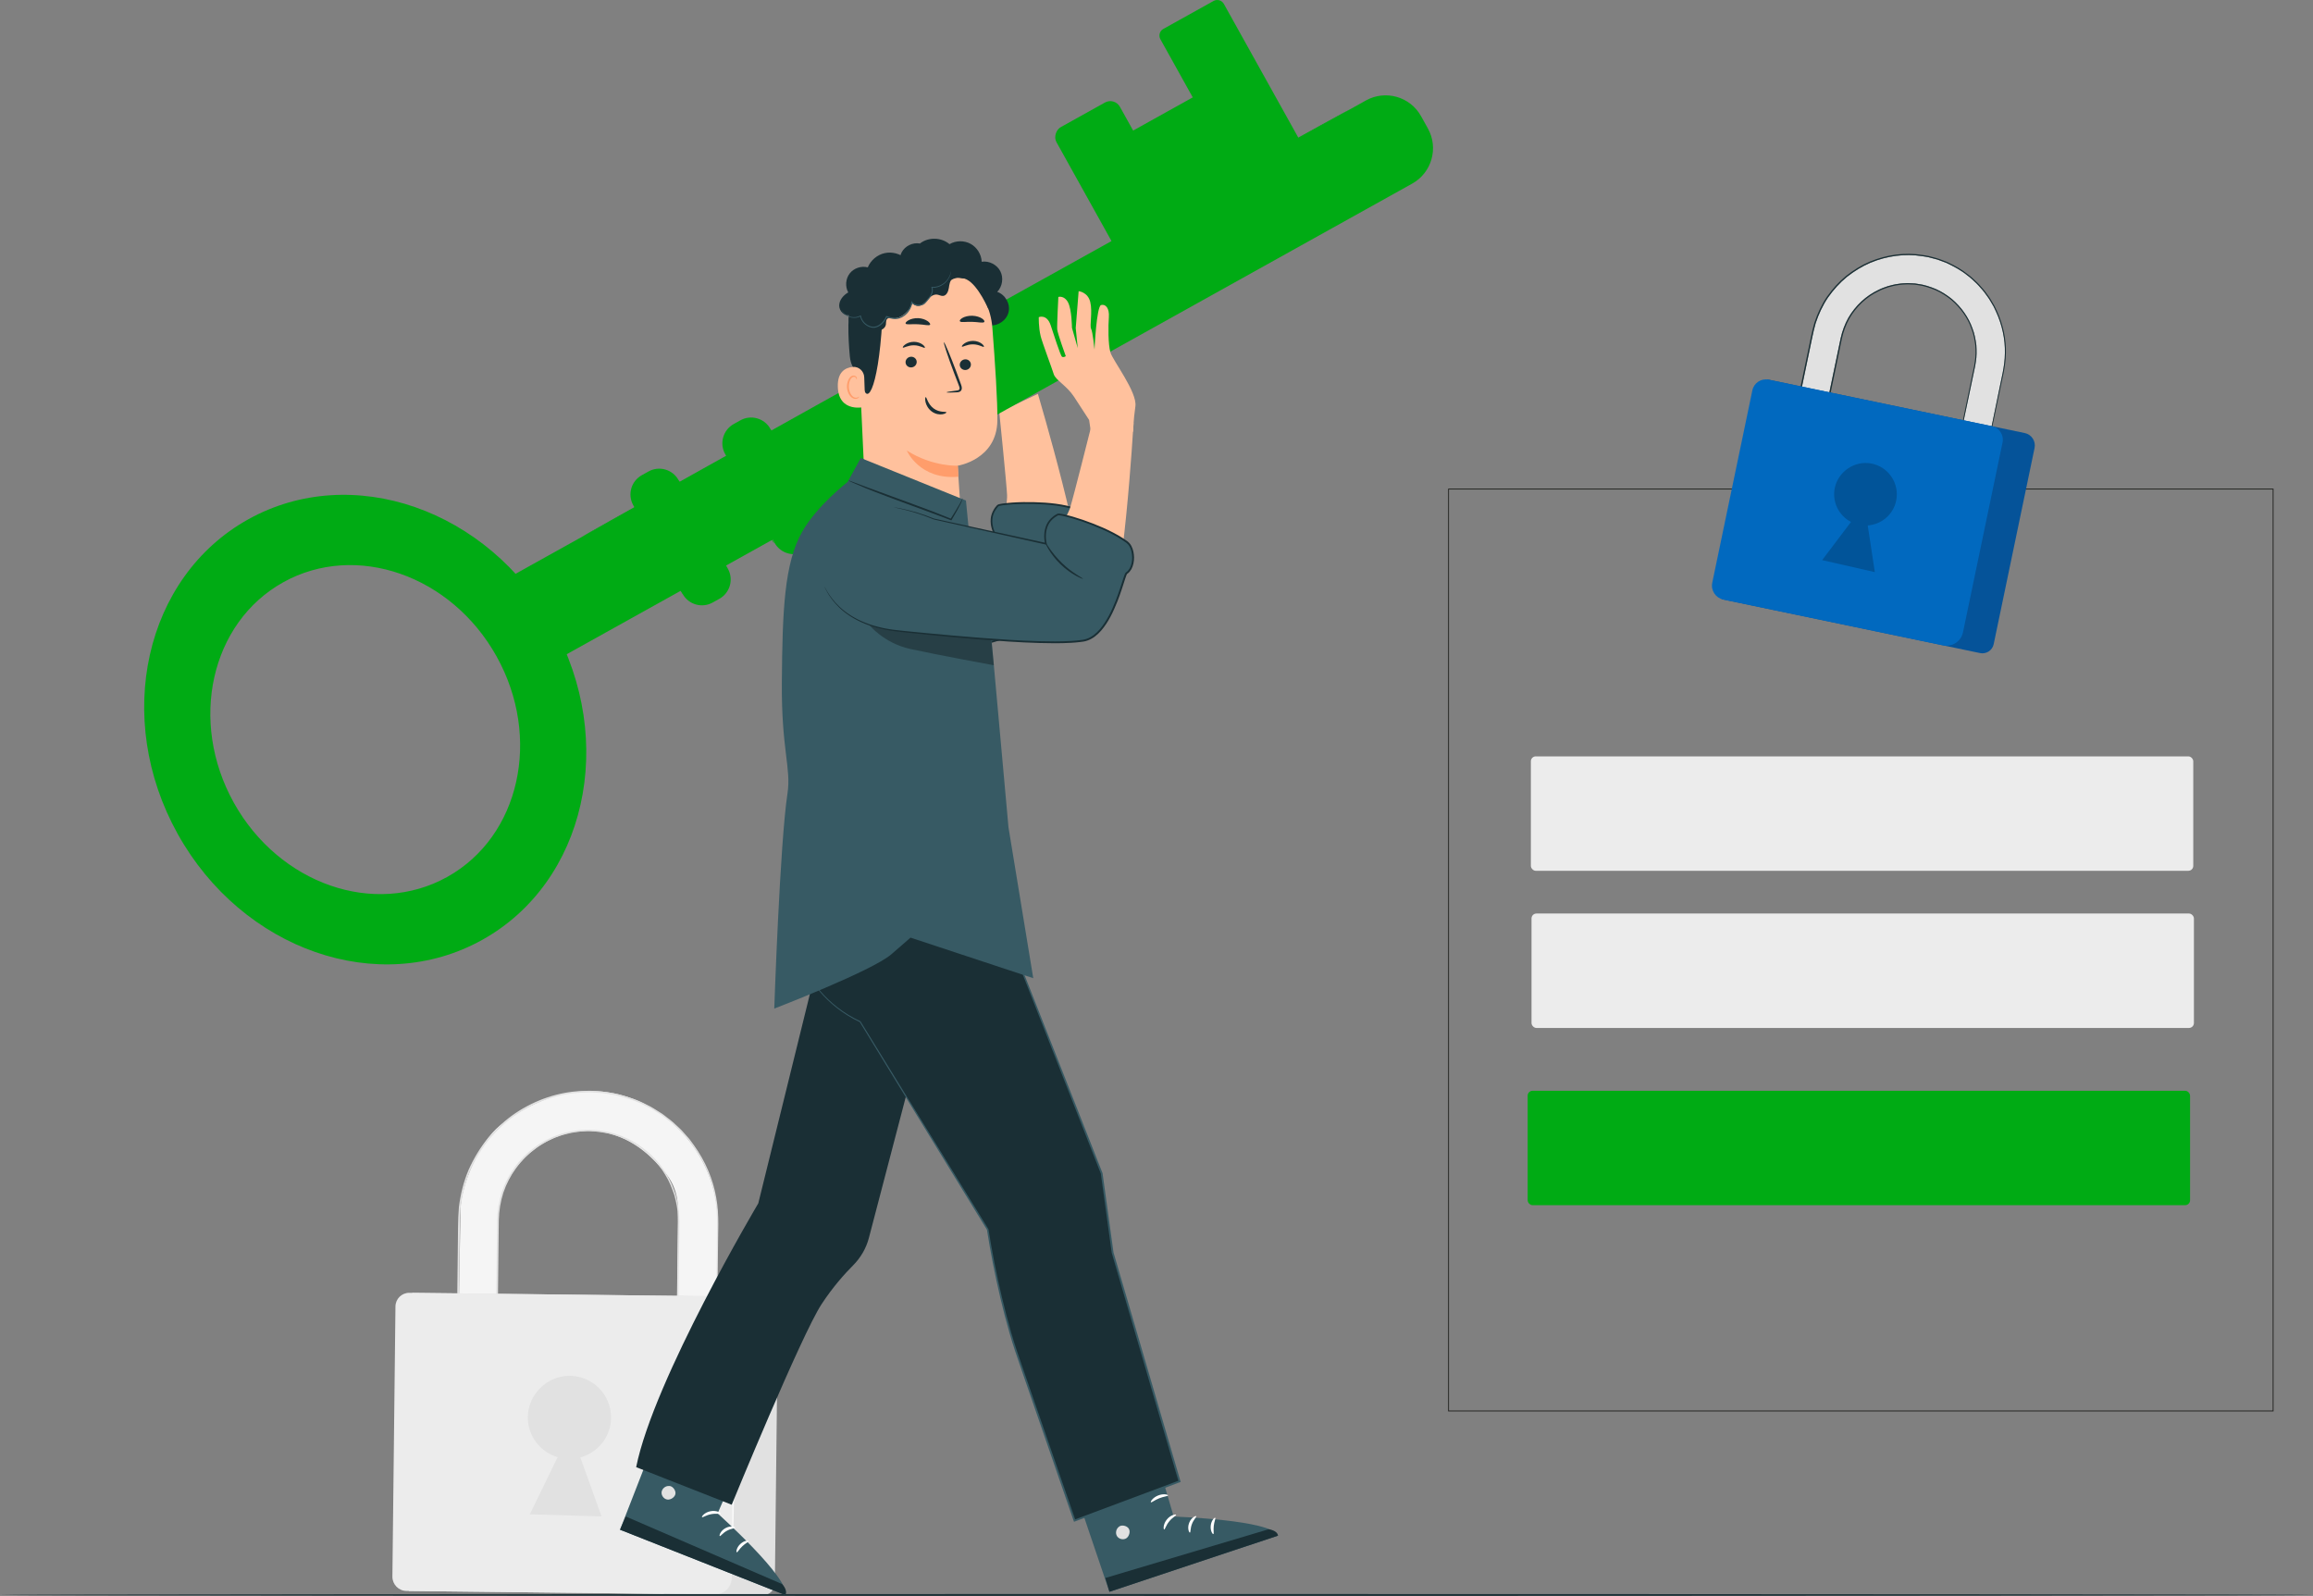
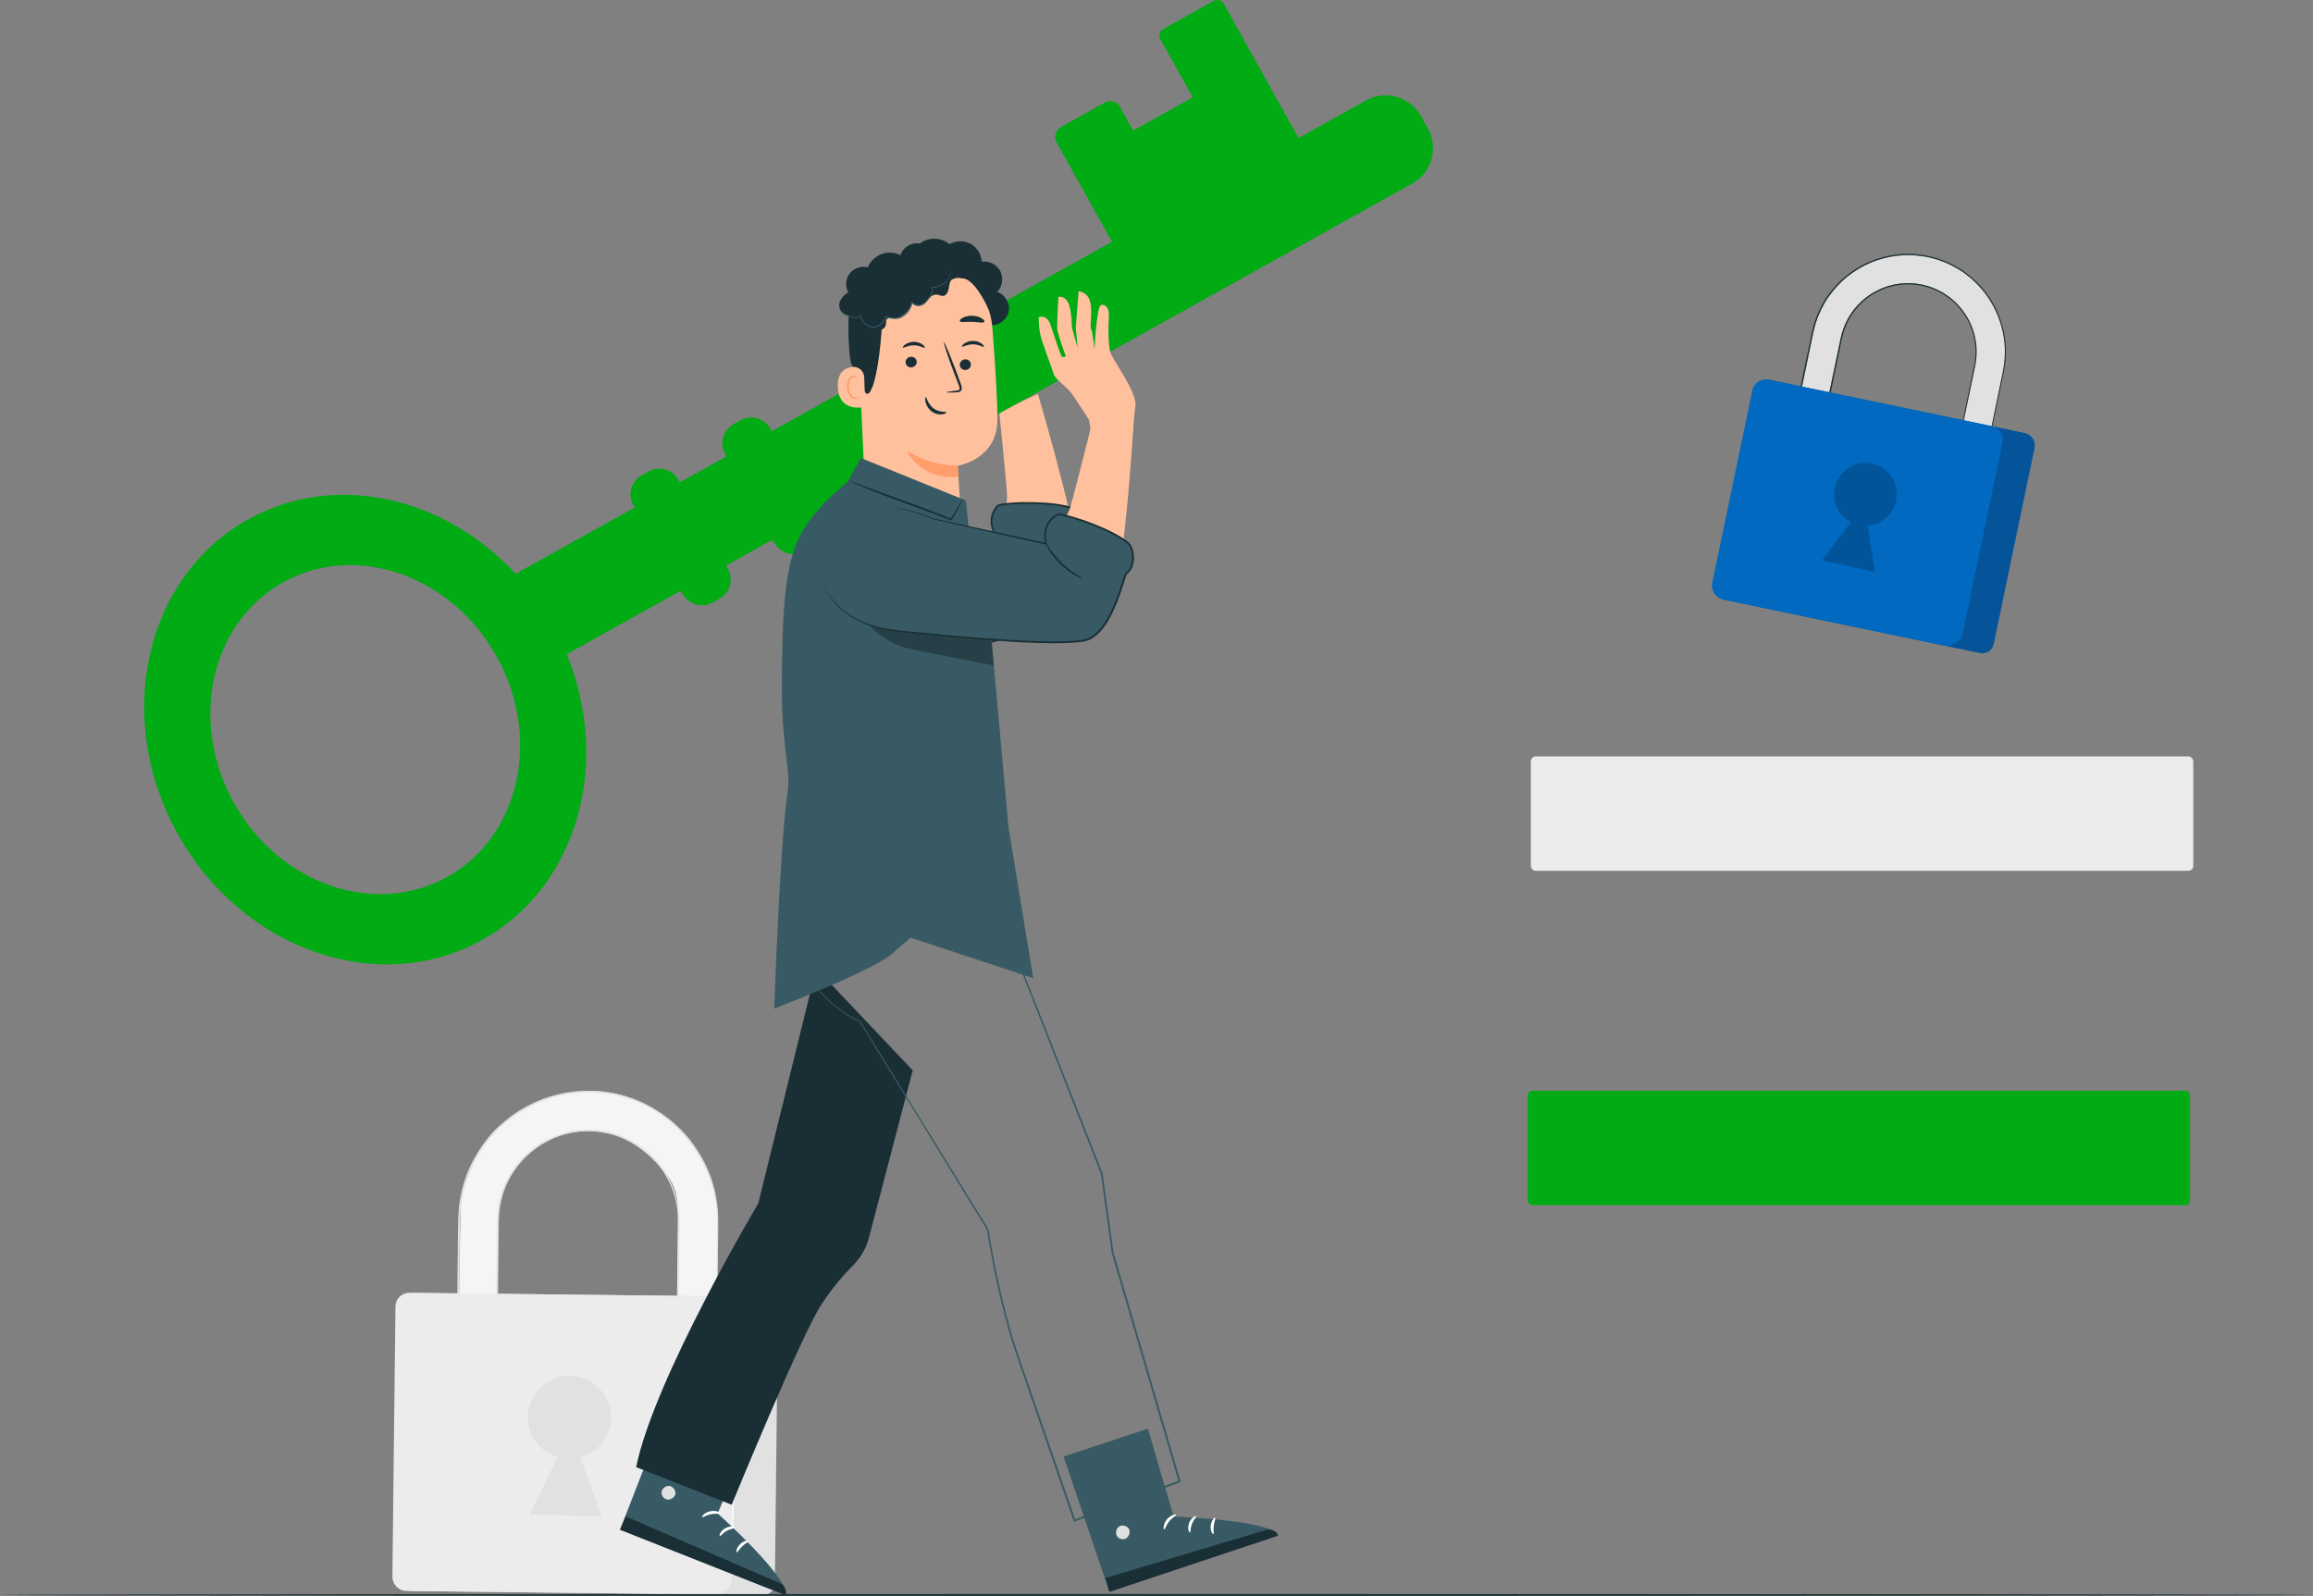
<svg xmlns="http://www.w3.org/2000/svg" id="Capa_1" viewBox="0 0 683.107 471.319">
  <rect x="0" y="0" width="683.107" height="471.319" fill="#808080" stroke="none" />
  <defs>
    <style>.cls-1{fill:#00ab14;}.cls-2{fill:#0169bf;}.cls-3{fill:#055399;}.cls-4{fill:#f5f5f5;}.cls-5{fill:#fff;}.cls-6{fill:#ff9d6b;}.cls-7{fill:#ececec;}.cls-8{fill:#fafafa;}.cls-9{fill:#ffc19d;}.cls-10{fill:#e1e1e1;}.cls-11{fill:#375a64;}.cls-12{fill:#1a2f35;}.cls-13{opacity:.2;}.cls-14{opacity:.3;}.cls-15{fill:none;stroke:#1d1e1b;stroke-miterlimit:10;stroke-width:.25px;}</style>
  </defs>
-   <rect class="cls-15" x="427.81" y="144.434" width="243.517" height="272.258" />
  <path class="cls-4" d="m211.259,423.545l-11.828,5.074.795-70.009c.371-8.375-3.485-11.95-5.579-14.332-18.995-21.599-47.33-5.933-47.579,15.971l-.71,62.559-11.494-.13,1.143-65.465c.084-7.376,5.813-20.165,11.595-24.745,31.968-25.323,64.682.843,64.368,28.518l-.71,62.559Z" />
  <path class="cls-10" d="m211.259,423.545s-.008-.43-.005-1.251c.005-.829.011-2.043.02-3.632.025-3.193.062-7.882.11-13.918.053-6.034.118-13.412.193-21.976.041-4.279.084-8.855.13-13.707-.045-4.841.438-10.01-.554-15.306-.918-5.29-3.148-10.609-6.583-15.351-.437-.587-.857-1.193-1.314-1.773-.492-.552-.986-1.108-1.483-1.665-.944-1.164-2.138-2.103-3.228-3.163-.555-.521-1.198-.943-1.797-1.423-.623-.447-1.192-.979-1.868-1.363-1.324-.804-2.61-1.705-4.056-2.346-2.78-1.507-5.878-2.435-9.029-3.235-.804-.132-1.611-.264-2.421-.397l-1.217-.2c-.41-.041-.823-.055-1.235-.084-.826-.051-1.655-.102-2.487-.153-.832-.014-1.669.054-2.508.077-6.718.234-13.514,2.531-19.398,6.462-2.944,1.983-5.575,4.46-7.944,7.205-2.315,2.801-4.207,5.977-5.717,9.362-1.453,3.419-2.347,7.088-2.812,10.84-.321,3.762-.235,7.631-.309,11.507-.175,15.525-.355,31.598-.54,48.062-.025,2.198-.05,4.389-.075,6.562l-.266-.272c3.909.045,7.761.089,11.493.131l-.271.265c.143-12.443.284-24.616.42-36.444.069-5.914.137-11.743.204-17.476.034-2.867.067-5.709.1-8.527.072-2.843.527-5.648,1.387-8.308,1.804-5.286,5.176-9.913,9.506-13.083.552-.38,1.059-.824,1.644-1.147l1.717-1.016c1.196-.567,2.364-1.196,3.62-1.584,1.221-.488,2.5-.76,3.758-1.069.634-.132,1.279-.192,1.916-.291l.956-.134.961-.038c2.56-.208,5.096.138,7.536.631,2.435.571,4.741,1.486,6.888,2.629,4.225,2.394,7.768,5.766,10.088,9.727,1.244,1.934,2.048,4.064,2.762,6.161.565,2.144,1.012,4.296,1.059,6.444.02.536.04,1.069.06,1.6-.007.528-.013,1.053-.02,1.576-.013,1.046-.026,2.082-.039,3.108-.026,2.053-.051,4.067-.076,6.041-.101,7.895-.194,15.152-.277,21.697-.18,13.08-.321,23.311-.414,30.115l-.078-.08c3.906.065,6.768.112,8.666.144.943.019,1.644.033,2.121.042.469.011.706.023.706.023,0,0-.218.007-.679.007-.473-.001-1.168-.003-2.103-.005-1.908-.012-4.786-.029-8.713-.053h-.079s0-.08,0-.08c.061-6.805.152-17.037.269-30.117.065-6.545.137-13.802.215-21.697.02-1.974.041-3.988.061-6.041.011-1.026.021-2.062.032-3.108.005-.523.011-1.048.016-1.576-.021-.523-.042-1.049-.063-1.577-.05-2.117-.496-4.236-1.055-6.346-.709-2.063-1.503-4.159-2.731-6.061-2.29-3.896-5.785-7.207-9.943-9.556-2.114-1.12-4.382-2.017-6.777-2.574-2.399-.481-4.892-.819-7.408-.61l-.945.038-.939.134c-.625.098-1.259.158-1.882.288-1.236.306-2.492.573-3.691,1.055-1.234.382-2.38,1.003-3.554,1.56l-1.685,1c-.575.317-1.071.756-1.613,1.129-4.25,3.117-7.555,7.665-9.321,12.853-.841,2.612-1.285,5.361-1.354,8.156-.031,2.818-.062,5.661-.093,8.527-.063,5.733-.128,11.562-.193,17.476-.132,11.829-.268,24.002-.407,36.444l-.003.269-.269-.003c-3.733-.042-7.584-.086-11.493-.13l-.269-.003.003-.269c.025-2.173.05-4.364.075-6.562.189-16.463.373-32.537.551-48.061.077-3.884-.011-7.718.318-11.556.472-3.804,1.382-7.523,2.857-10.988,1.533-3.431,3.453-6.647,5.801-9.483,2.401-2.78,5.07-5.286,8.054-7.293,5.964-3.977,12.853-6.295,19.654-6.524.849-.022,1.696-.089,2.539-.074l2.885.181c.529.06,1.058.12,1.587.18l2.411.398c.371.078.742.157,1.112.235,3,.782,5.937,1.705,8.588,3.146,1.461.652,2.762,1.563,4.099,2.38.683.39,1.258.928,1.888,1.381.605.486,1.254.914,1.815,1.442,1.102,1.073,2.306,2.026,3.259,3.204.501.565,1,1.127,1.496,1.687.461.587.885,1.2,1.326,1.795,3.464,4.8,5.705,10.18,6.62,15.526.99,5.361.489,10.556.52,15.41-.064,4.869-.125,9.46-.181,13.754-.119,8.576-.222,15.964-.306,22.006-.089,6.019-.159,10.695-.206,13.878-.027,1.574-.048,2.776-.062,3.597-.016.808-.033,1.212-.033,1.212Z" />
  <path class="cls-10" d="m121.263,382.426h104.296c2.067,0,3.744,1.678,3.744,3.744v80.906c0,1.877-1.524,3.401-3.401,3.401h-104.639v-88.052h0Z" transform="translate(4.852 -1.962) rotate(.65)" />
  <path class="cls-7" d="m120.399,382.326h92.105c2.243,0,4.064,1.821,4.064,4.064v79.017c0,2.744-2.228,4.971-4.971,4.971h-91.062c-2.318,0-4.2-1.882-4.2-4.2v-79.789c0-2.243,1.821-4.064,4.064-4.064Z" transform="translate(4.85 -1.862) rotate(.65)" />
  <path class="cls-10" d="m180.468,418.752c.078-6.915-5.567-12.561-12.531-12.431-6.497.12-11.926,5.55-12.055,12.047-.112,5.665,3.642,10.443,8.805,11.979l-8.213,16.869,21.186.629-6.265-17.423c5.165-1.409,9.01-6.052,9.073-11.67Z" />
  <path class="cls-8" d="m216.223,462.675c-.149-.002-.03-15.336.266-34.244.296-18.915.656-34.241.804-34.239.149.002.03,15.332-.266,34.247-.296,18.908-.656,34.238-.804,34.235Z" />
  <path class="cls-12" d="m683.107,471.039c0,.154-152.931.279-341.537.279s-341.57-.125-341.57-.279,152.898-.279,341.57-.279,341.537.125,341.537.279Z" />
  <rect class="cls-7" x="452.116" y="223.376" width="195.63" height="33.794" rx="1.454" ry="1.454" />
-   <rect class="cls-7" x="452.307" y="269.789" width="195.63" height="33.794" rx="1.454" ry="1.454" />
  <rect class="cls-1" x="451.172" y="322.131" width="195.63" height="33.794" rx="1.454" ry="1.454" />
  <path class="cls-12" d="m580.039,185.521c-.11-.023,2.206-11.336,5.171-25.263,2.966-13.933,5.458-25.205,5.568-25.182.109.023-2.205,11.333-5.171,25.266-2.965,13.928-5.458,25.202-5.568,25.179Z" />
  <path class="cls-9" d="m263.782,165.033c.745.01,31.204-3.198,31.204-3.198,0,0,2.578-12.386,2.442-15.605-.136-3.219-2.309-24.514-2.309-24.514l11.409-5.396s15.247,51.413,11.913,55.687c-3.333,4.275-9.58,8.093-10.116,8.116-.536.023-29.51,12.862-49.676,6.189-20.165-6.672,5.133-21.279,5.133-21.279Z" />
  <path class="cls-11" d="m237.091,192.786c4.488,4.448,12.212,8.148,25.098,4.931,25.496-6.366,44.599-11.753,52.201-15.879,7.601-4.126,4.635-22.294,5.274-23.119,1.927-2.486-.186-7.834-2.929-8.665-7.796-2.362-21.374-1.431-22.053-.718-4.006,4.2-.352,9.312-.352,9.312l-33.616,4.403s-5.847-.398-12.349.791" />
  <path class="cls-12" d="m248.365,163.842s.272-.071.807-.173c.535-.103,1.333-.236,2.381-.369,2.096-.257,5.197-.55,9.171-.385h-.027c8.027-1.075,19.621-2.629,33.603-4.503l-.162.373c-1.036-1.591-1.699-3.505-1.547-5.521.07-1.003.425-1.991.962-2.856.244-.454.605-.823.927-1.223.108-.091.304-.19.437-.236l.384-.096c.257-.068.505-.09.759-.138,4.029-.516,8.223-.535,12.536-.264,2.155.151,4.341.41,6.521.899.544.125,1.084.282,1.629.422.569.184,1.11.493,1.539.896.876.798,1.472,1.832,1.894,2.919.407,1.094.604,2.292.444,3.496-.117.593-.294,1.199-.675,1.708-.1.105-.087.399-.1.678l.01.855c.081,2.305.187,4.655.127,7.022-.101,3.37-.396,6.765-1.599,9.895-.602,1.545-1.481,3.045-2.795,4.105-.644.558-1.408.906-2.119,1.263-.715.379-1.461.671-2.185,1.009-2.932,1.259-5.887,2.282-8.79,3.245-2.904.961-5.767,1.835-8.569,2.655-11.214,3.265-21.412,5.823-29.976,7.958-2.133.551-4.206.998-6.18,1.284-1.982.232-3.865.395-5.628.299-3.527-.101-6.518-.911-8.782-1.906-2.269-1.014-3.833-2.171-4.828-3.005-1-.836-1.441-1.363-1.441-1.363.027-.029.495.473,1.512,1.276,1.012.802,2.585,1.92,4.843,2.893,2.254.954,5.215,1.724,8.705,1.794,1.744.08,3.608-.096,5.569-.339,1.959-.299,3.996-.75,6.133-1.315,8.55-2.183,18.735-4.781,29.927-8.069,2.796-.826,5.653-1.704,8.547-2.668,2.892-.965,5.837-1.99,8.741-3.241.714-.334,1.456-.626,2.157-.999.716-.36,1.434-.689,2.014-1.198,1.211-.976,2.048-2.389,2.627-3.88,1.16-3.017,1.46-6.37,1.558-9.705.06-2.348-.045-4.673-.125-6.994l-.009-.879c.001-.148.009-.299.022-.457.016-.091.013-.151.047-.267.023-.064.052-.127.084-.186l.053-.086c.318-.42.472-.945.577-1.468.143-1.072-.031-2.193-.414-3.217-.392-1.017-.958-1.99-1.744-2.704-.39-.366-.84-.617-1.328-.779-.533-.137-1.059-.292-1.593-.415-2.139-.483-4.302-.743-6.438-.896-4.268-.277-8.467-.263-12.42.233-.24.044-.495.068-.721.129l-.344.084c-.095.044-.137.047-.223.1-.3.375-.643.719-.867,1.139-.5.802-.83,1.706-.898,2.635-.154,1.856.481,3.716,1.442,5.202l.211.326-.373.048c-13.993,1.79-25.596,3.275-33.629,4.303l-.012.002h-.015c-3.94-.205-7.044.043-9.136.254-1.048.109-1.848.22-2.386.299-.538.079-.818.101-.818.101Z" />
  <path class="cls-1" d="m271.559-43.29h28.105V253.946c0,6.608-5.365,11.973-11.973,11.973h-4.159c-6.608,0-11.973-5.365-11.973-11.973V-43.29h0Z" transform="translate(327.254 415.01) rotate(-119.101)" />
  <path class="cls-1" d="m333.629,23.217h65.362c1.234,0,2.236,1.002,2.236,2.236v16.981c0,1.234-1.002,2.237-2.237,2.237h-65.362v-21.454h0Z" transform="translate(516.471 371.497) rotate(-119.102)" />
  <rect class="cls-1" x="305.809" y="46.983" width="54.464" height="21.454" rx="3.244" ry="3.244" transform="translate(444.594 376.774) rotate(-119.102)" />
  <rect class="cls-1" x="339.525" y="27.832" width="29.414" height="33.319" transform="translate(487.641 375.644) rotate(-119.102)" />
-   <path class="cls-1" d="m398.834,32.207c.075.135-50.743,28.565-113.491,63.492-62.77,34.94-113.699,63.145-113.774,63.01-.075-.135,50.732-28.559,113.502-63.498,62.748-34.927,113.688-63.139,113.763-63.004Z" />
  <path class="cls-1" d="m52.488,246.297c19.088,34.293,59.355,48.293,89.938,31.269,30.583-17.023,39.901-58.624,20.813-92.917-19.088-34.293-59.355-48.293-89.938-31.269-30.583,17.023-39.901,58.624-20.813,92.917Zm94.179-52.423c13.376,24.03,6.846,53.181-14.584,65.109-21.43,11.929-49.647,2.119-63.022-21.911-13.376-24.03-6.846-53.18,14.584-65.109,21.43-11.929,49.646-2.119,63.022,21.911Z" />
  <path class="cls-1" d="m185.997,150.943h30.007c3.597,0,6.517,2.92,6.517,6.517v2.264c0,3.597-2.92,6.517-6.517,6.517h-30.006c-3.597,0-6.518-2.92-6.518-6.518v-2.264c0-3.597,2.92-6.517,6.517-6.517Z" transform="translate(160.186 411.351) rotate(-119.102)" />
  <path class="cls-1" d="m213.136,135.837h30.006c3.597,0,6.518,2.92,6.518,6.518v2.264c0,3.597-2.92,6.517-6.517,6.517h-30.007c-3.597,0-6.517-2.92-6.517-6.517v-2.264c0-3.597,2.92-6.517,6.517-6.517Z" transform="translate(213.725 412.611) rotate(-119.102)" />
  <path class="cls-1" d="m200.323,141.74c.136-.074,3.416,5.684,7.327,12.858,3.912,7.177,6.972,13.053,6.837,13.127-.135.074-3.415-5.683-7.327-12.86-3.911-7.175-6.972-13.052-6.836-13.126Z" />
  <path class="cls-1" d="m187.87,150.646c.135-.075,3.337,5.42,7.151,12.272,3.815,6.854,6.798,12.47,6.663,12.545-.135.075-3.336-5.419-7.151-12.273-3.814-6.852-6.797-12.469-6.662-12.543Z" />
  <path class="cls-1" d="m227.629,126.842c.135-.075,3.47,5.66,7.449,12.808,3.98,7.15,7.096,13.006,6.962,13.081-.135.075-3.469-5.659-7.45-12.809-3.979-7.148-7.096-13.005-6.961-13.08Z" />
  <path class="cls-1" d="m214.524,134.754c.135-.074,3.4,5.623,7.292,12.724,3.893,7.103,6.938,12.92,6.802,12.994-.135.074-3.4-5.622-7.292-12.726-3.891-7.101-6.937-12.919-6.802-12.993Z" />
  <path class="cls-12" d="m292.343,96.057c2.468.287,5.004-1.522,5.537-3.948.533-2.427-1.011-5.132-3.371-5.906,1.538-1.57,1.928-4.15.922-6.105-1.006-1.955-3.331-3.137-5.504-2.798-.086-2.169-1.378-4.251-3.283-5.291-1.905-1.04-4.355-1.001-6.226.1-2.393-2.06-6.258-2.145-8.739-.192-2.107-.394-4.408.724-5.401,2.624-.993,1.9-.598,4.427.928,5.932" />
  <path class="cls-9" d="m270.577,76.918l1.114.003c11.212.034,20.519,8.67,21.386,19.849.807,10.397,1.565,21.894,1.479,27.47-.178,11.546-11.732,13.307-11.732,13.307l.935,13.875-28.02-.953-2.326-50.318c-.998-11.992,5.15-22.568,17.165-23.233Z" />
  <path class="cls-6" d="m282.921,137.53s-7.375.421-15.116-4.474c0,0,3.714,8.741,15.239,7.736l-.123-3.262Z" />
  <path class="cls-12" d="m286.74,107.615c.028.871-.686,1.613-1.595,1.659-.907.046-1.667-.621-1.695-1.492-.028-.871.686-1.614,1.593-1.66.909-.046,1.669.622,1.697,1.493Z" />
  <path class="cls-12" d="m290.578,102.412c-.205.214-1.451-.714-3.226-.715-1.772-.026-3.078.883-3.269.665-.094-.097.115-.484.683-.895.559-.41,1.513-.806,2.618-.798,1.105.01,2.033.419,2.567.837.544.42.728.81.626.906Z" />
  <path class="cls-12" d="m270.732,106.851c.028.871-.686,1.613-1.595,1.658-.907.046-1.667-.621-1.695-1.492-.028-.87.686-1.613,1.594-1.66.909-.046,1.669.622,1.697,1.493Z" />
  <path class="cls-12" d="m273.136,102.69c-.205.214-1.453-.714-3.226-.714-1.772-.026-3.077.883-3.269.665-.094-.096.113-.484.684-.895.559-.41,1.512-.806,2.617-.799,1.105.009,2.034.419,2.567.837.543.42.727.81.627.906Z" />
  <path class="cls-12" d="m279.536,115.868c-.008-.101,1.095-.288,2.883-.512.453-.045.882-.134.959-.443.108-.327-.08-.816-.298-1.344-.423-1.097-.865-2.248-1.329-3.454-1.846-4.918-3.18-8.96-2.982-9.033.199-.072,1.856,3.855,3.702,8.773.444,1.213.869,2.369,1.273,3.474.17.516.463,1.101.23,1.779-.123.338-.456.583-.747.66-.291.088-.546.092-.77.104-1.799.091-2.915.096-2.921-.005Z" />
-   <path class="cls-12" d="m274.696,95.867c-.235.449-1.754-.043-3.627-.109-1.87-.109-3.449.239-3.619-.229-.073-.223.261-.626.937-.984.67-.358,1.689-.633,2.811-.582,1.122.053,2.094.421,2.709.84.62.418.894.85.789,1.064Z" />
  <path class="cls-12" d="m290.687,95.095c-.375.402-1.838-.021-3.599-.046-1.76-.076-3.253.261-3.595-.161-.15-.205.086-.608.739-.988.643-.378,1.718-.686,2.928-.651,1.21.036,2.258.404,2.869.819.62.416.824.832.658,1.028Z" />
  <path class="cls-12" d="m291.983,91.471s-3.024-7.24-6.505-8.938c-4.215-2.055-6.046,2.572-10.065,1.435-4.019-1.136-8.043-3.109-12.163-.012-4.51,3.39-2.409,5.784-2.702,10.906-1.19,20.767-5.001,26.63-6.05,16.843-.115-1.072-3.087-1.934-3.514-6.463-.554-5.874-.758-13.005.565-17.168,1.115-3.509,3.125-5.93,6.725-8.595,5.682-4.206,13.469-4.274,18.756-3.725,5.286.548,15.463,6.664,14.954,15.717Z" />
  <path class="cls-9" d="m255.234,111.394c-.068-1.782-1.599-3.194-3.375-3.031-2.154.198-4.554,1.414-4.425,5.864.228,7.895,8.107,6.037,8.114,5.81.005-.154-.189-5.341-.314-8.643Z" />
  <path class="cls-6" d="m253.745,117.117c-.036-.024-.135.1-.364.214-.223.11-.611.193-1.027.051-.843-.282-1.583-1.585-1.663-3.007-.041-.718.09-1.406.328-1.98.225-.585.586-.999,1.004-1.085.415-.109.72.134.823.353.112.218.067.377.109.389.023.019.166-.138.093-.462-.037-.156-.135-.339-.325-.486-.194-.148-.475-.219-.766-.179-.608.06-1.139.635-1.401,1.265-.295.634-.459,1.408-.413,2.214.097,1.59.954,3.055,2.105,3.351.559.129,1.018-.052,1.252-.245.239-.202.275-.38.248-.394Z" />
  <path class="cls-12" d="m255.435,96.101c1.023.703,2.104,1.428,3.339,1.554,1.235.126,2.65-.579,2.862-1.802.095-.55-.037-1.187.325-1.611.432-.505,1.227-.344,1.889-.272,2.294.25,4.983-2.276,5.575-4.507.583.878,1.864,1.147,2.752.579.888-.568,1.212-.893,1.907-1.685.696-.792,1.671-1.499,2.714-1.347.583.085,1.128.434,1.716.383,1.037-.089,1.547-1.301,1.707-2.33.16-1.028.286-2.228,1.165-2.785.815-.516,1.869-.213,2.823-.07.954.144,2.187-.077,2.434-1.009.13-.489-.079-1.005-.349-1.433-1.223-1.939-3.901-2.807-6.029-1.954-.764-2.611-3.198-4.648-5.902-4.942-2.705-.294-5.518,1.174-6.825,3.56-1.664-1.519-4.086-2.161-6.284-1.667-2.198.494-4.112,2.112-4.965,4.197-1.919-.511-4.11.225-5.331,1.791-1.221,1.566-1.402,3.87-.439,5.606-1.421.806-2.64,2.213-2.675,3.847-.034,1.634,1.552,3.267,3.13,2.842-.641,1.27-.128,2.998,1.102,3.713,1.23.714,2.986.304,3.771-.883" />
  <path class="cls-11" d="m280.842,80.136c.007,0,.006.049-.002.145-.011.095-.017.238-.051.421-.074.364-.222.904-.578,1.519-.358.606-.913,1.306-1.756,1.861-.826.561-1.959.986-3.236.912l.134-.174c.243.676.174,1.486-.165,2.179-.32.705-.824,1.329-1.357,1.937-.273.292-.51.635-.886.903-.366.257-.804.405-1.252.46-.89.111-1.894-.167-2.538-.918l.295-.083c-.206,1.569-1.103,3.136-2.524,4.089-.752.54-1.682.869-2.595.842-.914-.012-1.762-.282-2.553-.568l.211-.092c-.427.98-1.082,1.815-1.876,2.431-.779.614-1.816.973-2.752.74-1.862-.4-3.093-1.953-3.338-3.413l.178.084c-.926.501-1.918.546-2.714.39-.807-.15-1.439-.503-1.889-.849-.452-.354-.719-.717-.879-.967-.147-.261-.208-.405-.199-.409.04-.033.26.601,1.158,1.27.448.319,1.067.642,1.843.767.766.133,1.706.068,2.561-.412l.148-.083.031.167c.246,1.362,1.432,2.812,3.159,3.163.849.202,1.76-.119,2.498-.701.742-.58,1.366-1.385,1.762-2.307l.063-.146.149.053c.778.279,1.597.533,2.442.541.845.021,1.679-.272,2.396-.783,1.342-.902,2.184-2.368,2.386-3.853l.051-.373.245.29c.543.642,1.441.908,2.241.81.402-.047.791-.177,1.11-.399.312-.213.559-.552.835-.847.532-.598,1.022-1.198,1.327-1.854.322-.648.385-1.36.177-1.972l-.064-.189.198.014c1.203.085,2.294-.3,3.101-.826.824-.518,1.378-1.183,1.745-1.761.723-1.191.702-2.028.758-2.009Z" />
  <path class="cls-12" d="m279.505,121.764c-.055-.293-1.981.182-3.757-1.126-1.78-1.304-2.074-3.411-2.347-3.359-.128.003-.26.55-.069,1.422.182.857.764,2.03,1.85,2.831,1.088.797,2.314.951,3.12.82.824-.126,1.247-.46,1.203-.589Z" />
  <path class="cls-11" d="m339.007,421.93l7.622,25.957s28.944.97,30.819,5.63l-49.798,16.586-13.536-39.957,24.892-8.216Z" />
  <path class="cls-10" d="m330.512,450.858c-.876.584-1.181,1.89-.633,2.789.548.899,1.873,1.221,2.759.652.886-.569,1.3-2.125.655-2.957-.645-.832-2.221-1.124-2.945-.36" />
  <path class="cls-12" d="m374.64,451.645s2.538.226,2.808,1.871l-49.798,16.586-1.207-4.081,48.197-14.377" />
  <path class="cls-5" d="m347.351,447.365c.073.246-1.106.761-2.042,1.941-.967,1.156-1.233,2.415-1.489,2.393-.24.028-.361-1.547.797-2.956,1.145-1.419,2.712-1.619,2.734-1.378Z" />
  <path class="cls-5" d="m353.294,447.785c.134.217-.781.981-1.265,2.285-.521,1.289-.359,2.471-.605,2.541-.216.115-.858-1.254-.226-2.863.618-1.615,2.014-2.193,2.096-1.963Z" />
  <path class="cls-5" d="m358.343,453.048c-.204.125-.947-.977-.766-2.516.17-1.541,1.141-2.449,1.312-2.28.204.154-.296,1.114-.425,2.381-.159,1.263.113,2.311-.121,2.416Z" />
-   <path class="cls-5" d="m344.958,441.642c-.028.256-1.255.292-2.599.843-1.355.523-2.271,1.341-2.467,1.175-.199-.129.545-1.377,2.137-2.004,1.586-.639,2.985-.245,2.929-.014Z" />
+   <path class="cls-5" d="m344.958,441.642Z" />
  <path class="cls-11" d="m222.778,422.158l-10.843,24.785s21.551,19.345,19.993,24.121l-48.811-19.299,15.311-39.311,24.351,9.704Z" />
  <path class="cls-10" d="m197.678,438.86c-1.047-.115-2.119.689-2.278,1.73-.158,1.041.65,2.139,1.695,2.272,1.044.134,2.362-.792,2.402-1.845.041-1.052-.979-2.289-2.025-2.168" />
  <path class="cls-12" d="m230.979,467.825s1.799,1.805.948,3.238l-48.811-19.299,1.698-3.902,46.164,19.962" />
  <path class="cls-5" d="m212.824,447.007c-.102.235-1.337-.128-2.812.175-1.484.264-2.497,1.058-2.679.876-.202-.133.718-1.417,2.511-1.752,1.79-.351,3.118.503,2.98.701Z" />
  <path class="cls-5" d="m217.107,451.148c-.037.252-1.229.25-2.438.938-1.228.653-1.863,1.662-2.097,1.557-.239-.051.148-1.512,1.667-2.339,1.511-.84,2.952-.386,2.868-.156Z" />
  <path class="cls-5" d="m217.592,458.425c-.236-.035-.098-1.357,1.031-2.42,1.121-1.072,2.448-1.142,2.47-.904.057.25-.943.663-1.856,1.551-.934.865-1.399,1.843-1.645,1.773Z" />
  <path class="cls-5" d="m214.669,441.084c-.186.178-1.149-.583-2.533-1.024-1.374-.469-2.601-.432-2.645-.685-.07-.227,1.303-.704,2.925-.162,1.626.53,2.444,1.731,2.253,1.871Z" />
  <path class="cls-12" d="m241.053,286.013l-17.105,69.369s-30.847,51.929-36.068,77.91l28.218,11.098s20.52-50.047,26.539-59.233c3.31-5.052,6.812-8.955,9.293-11.444,2.245-2.252,3.877-5.039,4.682-8.115l12.949-49.493-28.508-30.092Z" />
-   <path class="cls-12" d="m233.768,274.927s2.379,18.572,20.257,26.807l37.68,61.365s2.959,19.952,8.645,36.771c5.643,16.693,17.011,49.205,17.011,49.205l30.993-11.583-19.752-67.53-3.232-23.42-30.753-78.268-26.412-15.838-34.436,22.49Z" />
  <path class="cls-11" d="m233.768,274.927s.184-.135.565-.391c.393-.262.962-.641,1.709-1.138,1.526-1.008,3.772-2.49,6.692-4.417,5.888-3.867,14.488-9.516,25.384-16.674l.081-.054.084.05c7.701,4.603,16.577,9.909,26.434,15.801l.058.035.025.063c8.606,21.854,19.109,48.527,30.811,78.244l.011.029.004.031c1.024,7.401,2.121,15.325,3.241,23.418l-.008-.039c5.34,18.247,11.049,37.755,16.935,57.865.947,3.238,1.889,6.46,2.826,9.663l.073.249-.243.091c-10.555,3.943-20.912,7.812-30.995,11.579l-.264.099-.092-.265c-5.376-15.567-10.551-30.554-15.462-44.775-1.233-3.55-2.446-7.066-3.455-10.588-1.017-3.518-1.921-7.011-2.741-10.465-1.627-6.912-2.944-13.658-3.968-20.204l.032.087c-15.414-25.172-28.245-46.126-37.604-61.411l.062.055c-5.116-2.398-9.031-5.701-11.838-8.996-2.821-3.307-4.596-6.574-5.787-9.285-1.186-2.724-1.798-4.915-2.152-6.394-.182-.739-.28-1.307-.345-1.687-.063-.378-.075-.576-.075-.576,0,0,.039.19.114.569.078.377.188.941.382,1.676.377,1.469,1.012,3.647,2.216,6.351,1.208,2.691,2.996,5.931,5.816,9.202,2.807,3.26,6.706,6.519,11.79,8.879l.04.018.023.037c9.397,15.262,22.279,36.184,37.755,61.319l.024.039.008.048c1.031,6.523,2.357,13.264,3.989,20.158.822,3.446,1.729,6.93,2.747,10.437,1.009,3.51,2.221,7.01,3.459,10.564,4.92,14.217,10.105,29.198,15.491,44.76l-.355-.167c10.082-3.769,20.437-7.641,30.992-11.587l-.17.34c-.937-3.202-1.879-6.425-2.827-9.663-5.879-20.112-11.583-39.622-16.917-57.87l-.006-.019-.003-.02c-1.114-8.094-2.205-16.02-3.223-23.421l.016.06c-11.658-29.735-22.121-56.423-30.694-78.29l.083.098c-9.841-5.919-18.702-11.25-26.39-15.874l.165-.003c-10.91,7.084-19.521,12.675-25.416,16.503-2.948,1.905-5.215,3.369-6.755,4.365-.763.489-1.345.861-1.746,1.118-.394.25-.604.373-.604.373Z" />
  <path class="cls-11" d="m250.315,142.349s-9.029,6.956-13.421,14.721c-5.258,9.296-5.823,23.091-5.989,44.499-.153,19.812,2.809,25.312,1.664,32.775-2.236,14.583-3.901,63.518-3.901,63.518,0,0,28.933-11.126,34.586-16.041l5.654-4.915,36.249,11.98-7.316-44.541-5.017-55.523-6.427-29.451-1.123-11.553-31.057-12.564-3.903,7.094Z" />
  <path class="cls-12" d="m284.19,147.189c.378.07-.893,2.611-3.129,6.345l-.091.152-.171-.066c-3.149-1.219-7.308-2.755-11.858-4.414-5.13-1.87-9.763-3.606-13.079-4.959-1.658-.676-2.991-1.246-3.904-1.658-.912-.414-1.409-.66-1.394-.696.015-.036.54.143,1.476.495,1.034.389,2.366.89,3.964,1.491,3.457,1.265,8.05,2.945,13.128,4.803,4.551,1.66,8.7,3.245,11.825,4.542l-.261.086c2.32-3.681,3.703-6.098,3.492-6.12Z" />
  <path class="cls-9" d="m321.648,124.019s-2.291-3.57-4.464-6.865c-2.173-3.295-5.445-4.905-5.969-6.632-.524-1.726-3.414-9.356-3.876-11.258-.646-2.659-.554-5.599-.554-5.599,0,0,2.368-1.016,3.509,2.379.685,2.039,2.869,8.959,3.34,9.299.471.34,1.125-.158,1.125-.158,0,0-2.423-6.657-2.528-7.913-.105-1.256.335-9.575.335-9.575,0,0,1.726-.524,2.852,1.594,1.126,2.118,1.168,7.521,1.168,7.521l1.703,5.99-.591-5.925.858-10.883s2.708.247,3.429,3.19c.721,2.943-.232,7.037.252,7.914.484.876,1.004,6.128,1.004,6.128,0,0,.589-12.774,1.949-13.14,1.36-.367,2.486.993,2.291,3.57s-.245,8.019.463,10.425c.707,2.406,7.972,11.755,7.372,15.915-.6,4.16-.667,7.489-.667,7.489h-12.489l-.512-3.466Z" />
  <path class="cls-9" d="m278,156.183c.697.263,30.427,7.622,30.427,7.622,0,0,6.642-10.768,7.611-13.84.969-3.072,6.179-23.835,6.179-23.835l12.565-1.188s-3.177,53.531-7.767,56.415c-4.59,2.884-11.763,4.346-12.275,4.185-.512-.161-32.126,2.041-48.813-11.101-16.687-13.142,12.074-18.258,12.074-18.258Z" />
  <g class="cls-14">
    <path d="m256.688,184.514s4.267,5.41,12.157,7.148c7.89,1.738,24.672,4.808,24.672,4.808l-.819-8.236-36.527-3.91" />
  </g>
  <path class="cls-11" d="m243.452,173.185c2.705,5.71,8.706,11.821,21.918,13.185,26.14,2.699,45.936,4.141,54.488,2.851,8.552-1.29,11.951-19.382,12.833-19.94,2.658-1.681,2.493-7.429.198-9.144-6.525-4.876-19.608-8.625-20.489-8.187-5.197,2.585-3.503,8.635-3.503,8.635l-33.106-7.31s-5.362-2.366-11.88-3.463" />
  <path class="cls-12" d="m263.911,149.811s.28.026.818.112c.538.086,1.333.232,2.364.464,2.058.472,5.073,1.253,8.754,2.762l-.025-.008c7.914,1.723,19.343,4.211,33.127,7.211l-.28.296c-.432-1.849-.404-3.874.426-5.718.408-.919,1.077-1.727,1.877-2.357.384-.344.849-.567,1.288-.835.132-.049.351-.075.491-.073l.393.041c.265.024.505.087.76.129,3.963.887,7.913,2.298,11.876,4.022,1.974.876,3.941,1.864,5.825,3.066.469.303.923.634,1.388.952.472.366.876.841,1.141,1.367.552,1.049.76,2.224.787,3.39.01,1.167-.213,2.361-.773,3.438-.312.518-.685,1.027-1.217,1.376-.13.065-.217.345-.325.603l-.282.807c-.709,2.195-1.41,4.44-2.273,6.645-1.243,3.134-2.676,6.226-4.873,8.759-1.092,1.248-2.43,2.358-4.026,2.908-.796.305-1.632.372-2.422.466-.801.113-1.602.134-2.398.204-3.185.185-6.312.14-9.37.057-3.058-.085-6.047-.239-8.961-.422-11.655-.75-22.115-1.818-30.894-2.728-2.193-.208-4.294-.494-6.248-.898-1.942-.456-3.769-.945-5.394-1.636-3.282-1.296-5.818-3.077-7.607-4.784-1.788-1.726-2.864-3.347-3.516-4.47-.655-1.127-.89-1.773-.89-1.773.035-.018.304.613.987,1.715.679,1.098,1.776,2.686,3.568,4.37,1.794,1.665,4.316,3.397,7.573,4.652,1.612.67,3.425,1.139,5.352,1.578,1.944.386,4.013.656,6.214.852,8.782.86,19.243,1.887,30.885,2.607,2.91.176,5.895.324,8.944.403,3.048.078,6.166.117,9.323-.07.785-.071,1.582-.092,2.368-.204.796-.095,1.583-.16,2.302-.44,1.471-.505,2.739-1.549,3.791-2.754,2.119-2.442,3.543-5.491,4.77-8.594.856-2.187,1.55-4.409,2.265-6.619l.291-.83c.052-.139.11-.278.177-.422.046-.08.064-.138.135-.235.043-.052.092-.102.142-.146l.079-.062c.442-.287.765-.727,1.043-1.184.499-.96.717-2.073.707-3.166-.023-1.09-.223-2.197-.719-3.136-.242-.477-.579-.866-.983-1.185-.454-.311-.897-.635-1.356-.932-1.846-1.182-3.792-2.164-5.748-3.035-3.919-1.714-7.871-3.131-11.757-4.011-.241-.04-.488-.104-.722-.125l-.352-.039c-.104.008-.144-.002-.244.018-.41.251-.849.457-1.203.776-.744.583-1.362,1.321-1.742,2.172-.777,1.693-.814,3.658-.416,5.382l.087.378-.367-.082c-13.766-3.083-25.181-5.639-33.084-7.409l-.012-.003-.013-.006c-3.635-1.534-6.638-2.358-8.677-2.872-1.023-.254-1.812-.423-2.345-.532-.533-.109-.804-.183-.804-.183Z" />
  <path class="cls-12" d="m319.858,170.94c-.027.061-.874-.233-2.14-.93-1.265-.693-2.927-1.832-4.514-3.371-1.587-1.541-2.776-3.166-3.517-4.402-.742-1.239-1.073-2.071-1.013-2.101.157-.096,1.791,3.092,4.919,6.102,3.098,3.043,6.354,4.543,6.265,4.702Z" />
  <path class="cls-10" d="m582.056,155.887s.056-.319.178-.925c.124-.612.305-1.508.543-2.68.482-2.355,1.191-5.815,2.103-10.268.916-4.451,2.035-9.893,3.335-16.21.652-3.156,1.349-6.531,2.087-10.109.67-3.584,1.778-7.333,1.814-11.389.09-4.042-.784-8.296-2.634-12.299-.238-.497-.46-1.006-.714-1.501-.283-.479-.568-.962-.854-1.446-.528-.997-1.274-1.865-1.926-2.806-.334-.466-.748-.871-1.121-1.312-.396-.421-.739-.897-1.183-1.278-.861-.786-1.68-1.639-2.656-2.322-1.835-1.517-3.99-2.653-6.202-3.702-.575-.214-1.152-.429-1.731-.645l-.87-.325c-.297-.09-.6-.16-.901-.241-.603-.157-1.208-.315-1.815-.474-.613-.131-1.241-.203-1.864-.308-4.998-.803-10.353-.093-15.272,1.957-2.463,1.037-4.767,2.486-6.916,4.17-2.118,1.734-3.977,3.805-5.584,6.087-1.571,2.315-2.764,4.896-3.652,7.601-.784,2.733-1.282,5.604-1.9,8.458-2.384,11.446-4.853,23.296-7.381,35.434-.324,1.554-.646,3.102-.967,4.64,2.745.572,5.45,1.136,8.077,1.684,1.899-9.104,3.757-18.012,5.563-26.669.91-4.36,1.807-8.657,2.689-12.883.441-2.113.879-4.209,1.313-6.286.466-2.091,1.21-4.097,2.232-5.937,2.101-3.644,5.264-6.573,8.924-8.286.463-.2.902-.455,1.381-.609l1.416-.501c.966-.245,1.921-.541,2.905-.645.973-.184,1.957-.199,2.932-.244.487-.005.973.044,1.458.063l.726.039.716.111c1.922.218,3.745.842,5.476,1.561,1.716.776,3.287,1.787,4.708,2.943,2.774,2.382,4.902,5.389,6.041,8.653.638,1.61.923,3.301,1.146,4.954.106,1.666.124,3.322-.154,4.915-.063.399-.126.796-.188,1.191-.081.389-.162.776-.243,1.161-.161.771-.322,1.534-.48,2.291-.317,1.513-.628,2.997-.933,4.452-1.222,5.819-2.344,11.167-3.357,15.991-2.025,9.603-3.611,17.12-4.668,22.134,2.845.609,4.936,1.056,6.324,1.353.694.151,1.21.263,1.561.339.344.076.518.12.518.12" />
  <path class="cls-12" d="m582.056,155.887s.057-.319.178-.925c.124-.612.305-1.508.543-2.68.482-2.355,1.191-5.815,2.103-10.268.916-4.451,2.035-9.893,3.335-16.21.652-3.156,1.349-6.531,2.087-10.109.67-3.584,1.778-7.333,1.814-11.39.09-4.042-.784-8.296-2.634-12.299-.238-.497-.46-1.006-.714-1.501-.283-.48-.568-.962-.854-1.446-.528-.997-1.274-1.864-1.926-2.806-.334-.466-.748-.871-1.121-1.312-.396-.421-.739-.897-1.182-1.278-.861-.787-1.681-1.639-2.656-2.322-1.835-1.517-3.99-2.653-6.202-3.702-.575-.214-1.152-.429-1.731-.645l-.87-.325c-.297-.09-.6-.16-.901-.241-.603-.157-1.208-.315-1.815-.474-.613-.131-1.241-.203-1.864-.308-4.998-.803-10.353-.093-15.272,1.957-2.463,1.037-4.767,2.486-6.916,4.17-2.117,1.734-3.977,3.805-5.584,6.087-1.571,2.315-2.764,4.896-3.652,7.601-.784,2.733-1.282,5.604-1.9,8.458-2.384,11.446-4.853,23.296-7.381,35.433-.338,1.621-.675,3.236-1.008,4.838l-.157-.24c2.882.601,5.722,1.193,8.473,1.766l-.239.157c1.913-9.173,3.785-18.147,5.604-26.867.91-4.36,1.807-8.657,2.689-12.883.441-2.113.879-4.209,1.313-6.286.466-2.091,1.21-4.097,2.232-5.937,2.101-3.644,5.264-6.573,8.924-8.286.463-.2.902-.455,1.381-.609l1.416-.501c.966-.245,1.921-.541,2.905-.645.973-.184,1.957-.199,2.932-.244.487-.005.973.044,1.458.063l.726.039.716.111c1.922.218,3.745.842,5.476,1.561,1.716.775,3.287,1.787,4.708,2.943,2.774,2.382,4.902,5.389,6.041,8.653.638,1.61.923,3.301,1.146,4.954.106,1.666.124,3.322-.154,4.915-.063.399-.126.796-.188,1.191-.081.389-.163.776-.243,1.161-.161.771-.322,1.534-.48,2.291-.317,1.513-.628,2.997-.933,4.452-1.222,5.819-2.344,11.167-3.357,15.991-2.033,9.638-3.623,17.177-4.681,22.192l-.046-.07c2.876.615,4.984,1.066,6.382,1.365.694.151,1.21.263,1.561.339.345.076.518.12.518.12,0,0-.162-.026-.503-.093-.35-.07-.863-.172-1.553-.31-1.408-.286-3.532-.717-6.43-1.305l-.058-.012.012-.059c1.033-5.019,2.588-12.566,4.574-22.214.999-4.827,2.106-10.178,3.311-16.001.302-1.456.609-2.941.923-4.455.157-.757.315-1.521.475-2.292.08-.385.16-.773.241-1.162.061-.39.122-.781.183-1.175.271-1.571.249-3.202.142-4.842-.224-1.627-.506-3.291-1.138-4.875-1.126-3.211-3.227-6.166-5.959-8.505-1.399-1.134-2.945-2.127-4.633-2.887-1.703-.704-3.496-1.316-5.385-1.527l-.704-.109-.713-.038c-.476-.018-.953-.066-1.432-.061-.958.047-1.924.062-2.88.244-.967.103-1.904.395-2.853.636l-1.39.494c-.471.151-.901.403-1.356.6-3.593,1.686-6.695,4.566-8.754,8.143-1,1.808-1.728,3.775-2.185,5.829-.432,2.078-.868,4.174-1.308,6.287-.88,4.227-1.774,8.524-2.681,12.885-1.816,8.721-3.685,17.695-5.595,26.869l-.041.198-.198-.041c-2.752-.573-5.592-1.165-8.474-1.765l-.198-.041.041-.198c.334-1.602.671-3.217,1.008-4.838,2.531-12.137,5.002-23.987,7.389-35.432.621-2.859,1.113-5.704,1.913-8.492.902-2.742,2.114-5.358,3.707-7.704,1.631-2.312,3.517-4.41,5.664-6.164,2.178-1.705,4.514-3.17,7.01-4.218,4.984-2.072,10.411-2.784,15.47-1.965.631.107,1.266.181,1.887.314l2.106.553c.382.121.764.242,1.146.364l1.724.645c.263.112.525.223.788.335,2.103,1.014,4.139,2.123,5.889,3.572.985.694,1.813,1.556,2.683,2.354.448.387.795.868,1.194,1.295.376.447.794.858,1.131,1.329.658.953,1.409,1.832,1.942,2.841.288.49.575.978.86,1.463.256.501.479,1.015.719,1.519,1.862,4.05,2.737,8.351,2.636,12.434-.048,4.105-1.172,7.87-1.854,11.462-.755,3.588-1.466,6.972-2.132,10.136-1.334,6.319-2.483,11.763-3.423,16.215-.94,4.434-1.671,7.879-2.168,10.225-.249,1.159-.438,2.044-.568,2.649-.129.595-.201.891-.201.891Z" />
  <path class="cls-3" d="m514.372,119.656h77.614c2.066,0,3.744,1.678,3.744,3.744v59.16c0,1.877-1.524,3.401-3.401,3.401h-77.957v-66.306h0Z" transform="translate(42.854 -110.035) rotate(11.773)" />
  <path class="cls-2" d="m514.865,118.299h67.351c2.243,0,4.064,1.821,4.064,4.064v57.271c0,2.744-2.228,4.971-4.971,4.971h-66.307c-2.318,0-4.2-1.882-4.2-4.2v-58.042c0-2.243,1.821-4.064,4.064-4.064Z" transform="translate(42.441 -108.735) rotate(11.773)" />
  <g class="cls-13">
    <path d="m560.001,147.872c1.062-5.098-2.289-10.09-7.453-11.006-4.818-.855-9.619,2.369-10.657,7.15-.905,4.169,1.174,8.246,4.766,10.13l-8.519,11.271,15.563,3.543-2.098-13.783c4.021-.291,7.536-3.163,8.4-7.305Z" />
  </g>
</svg>